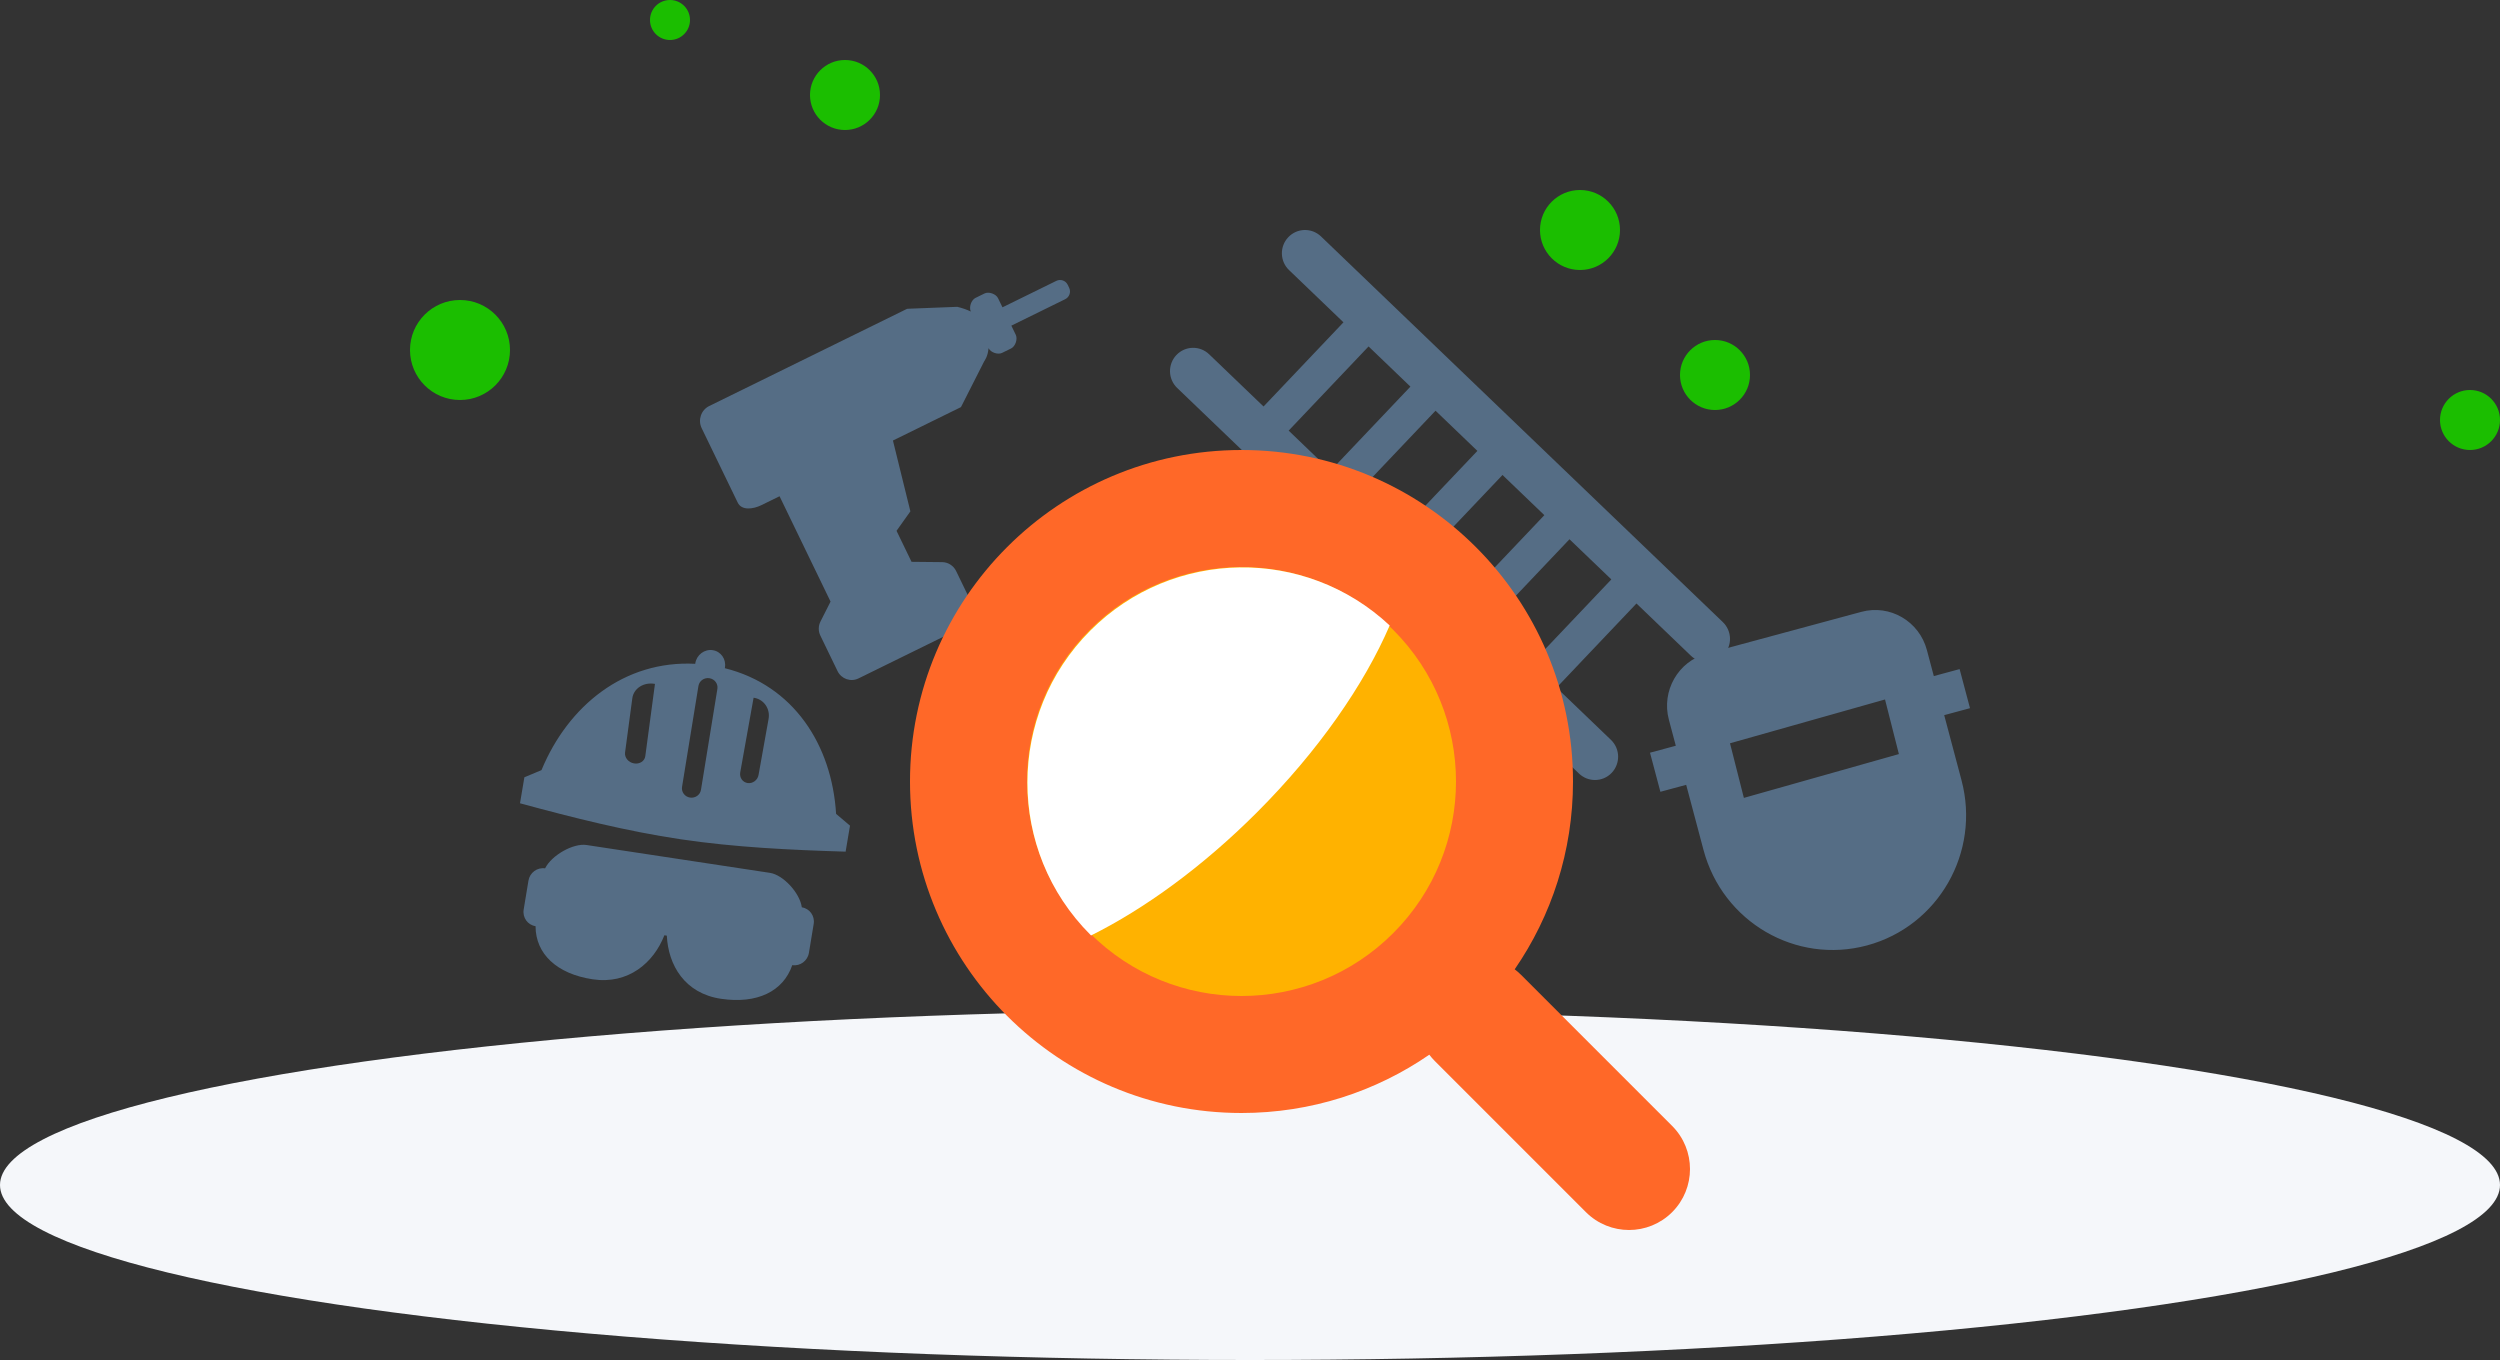
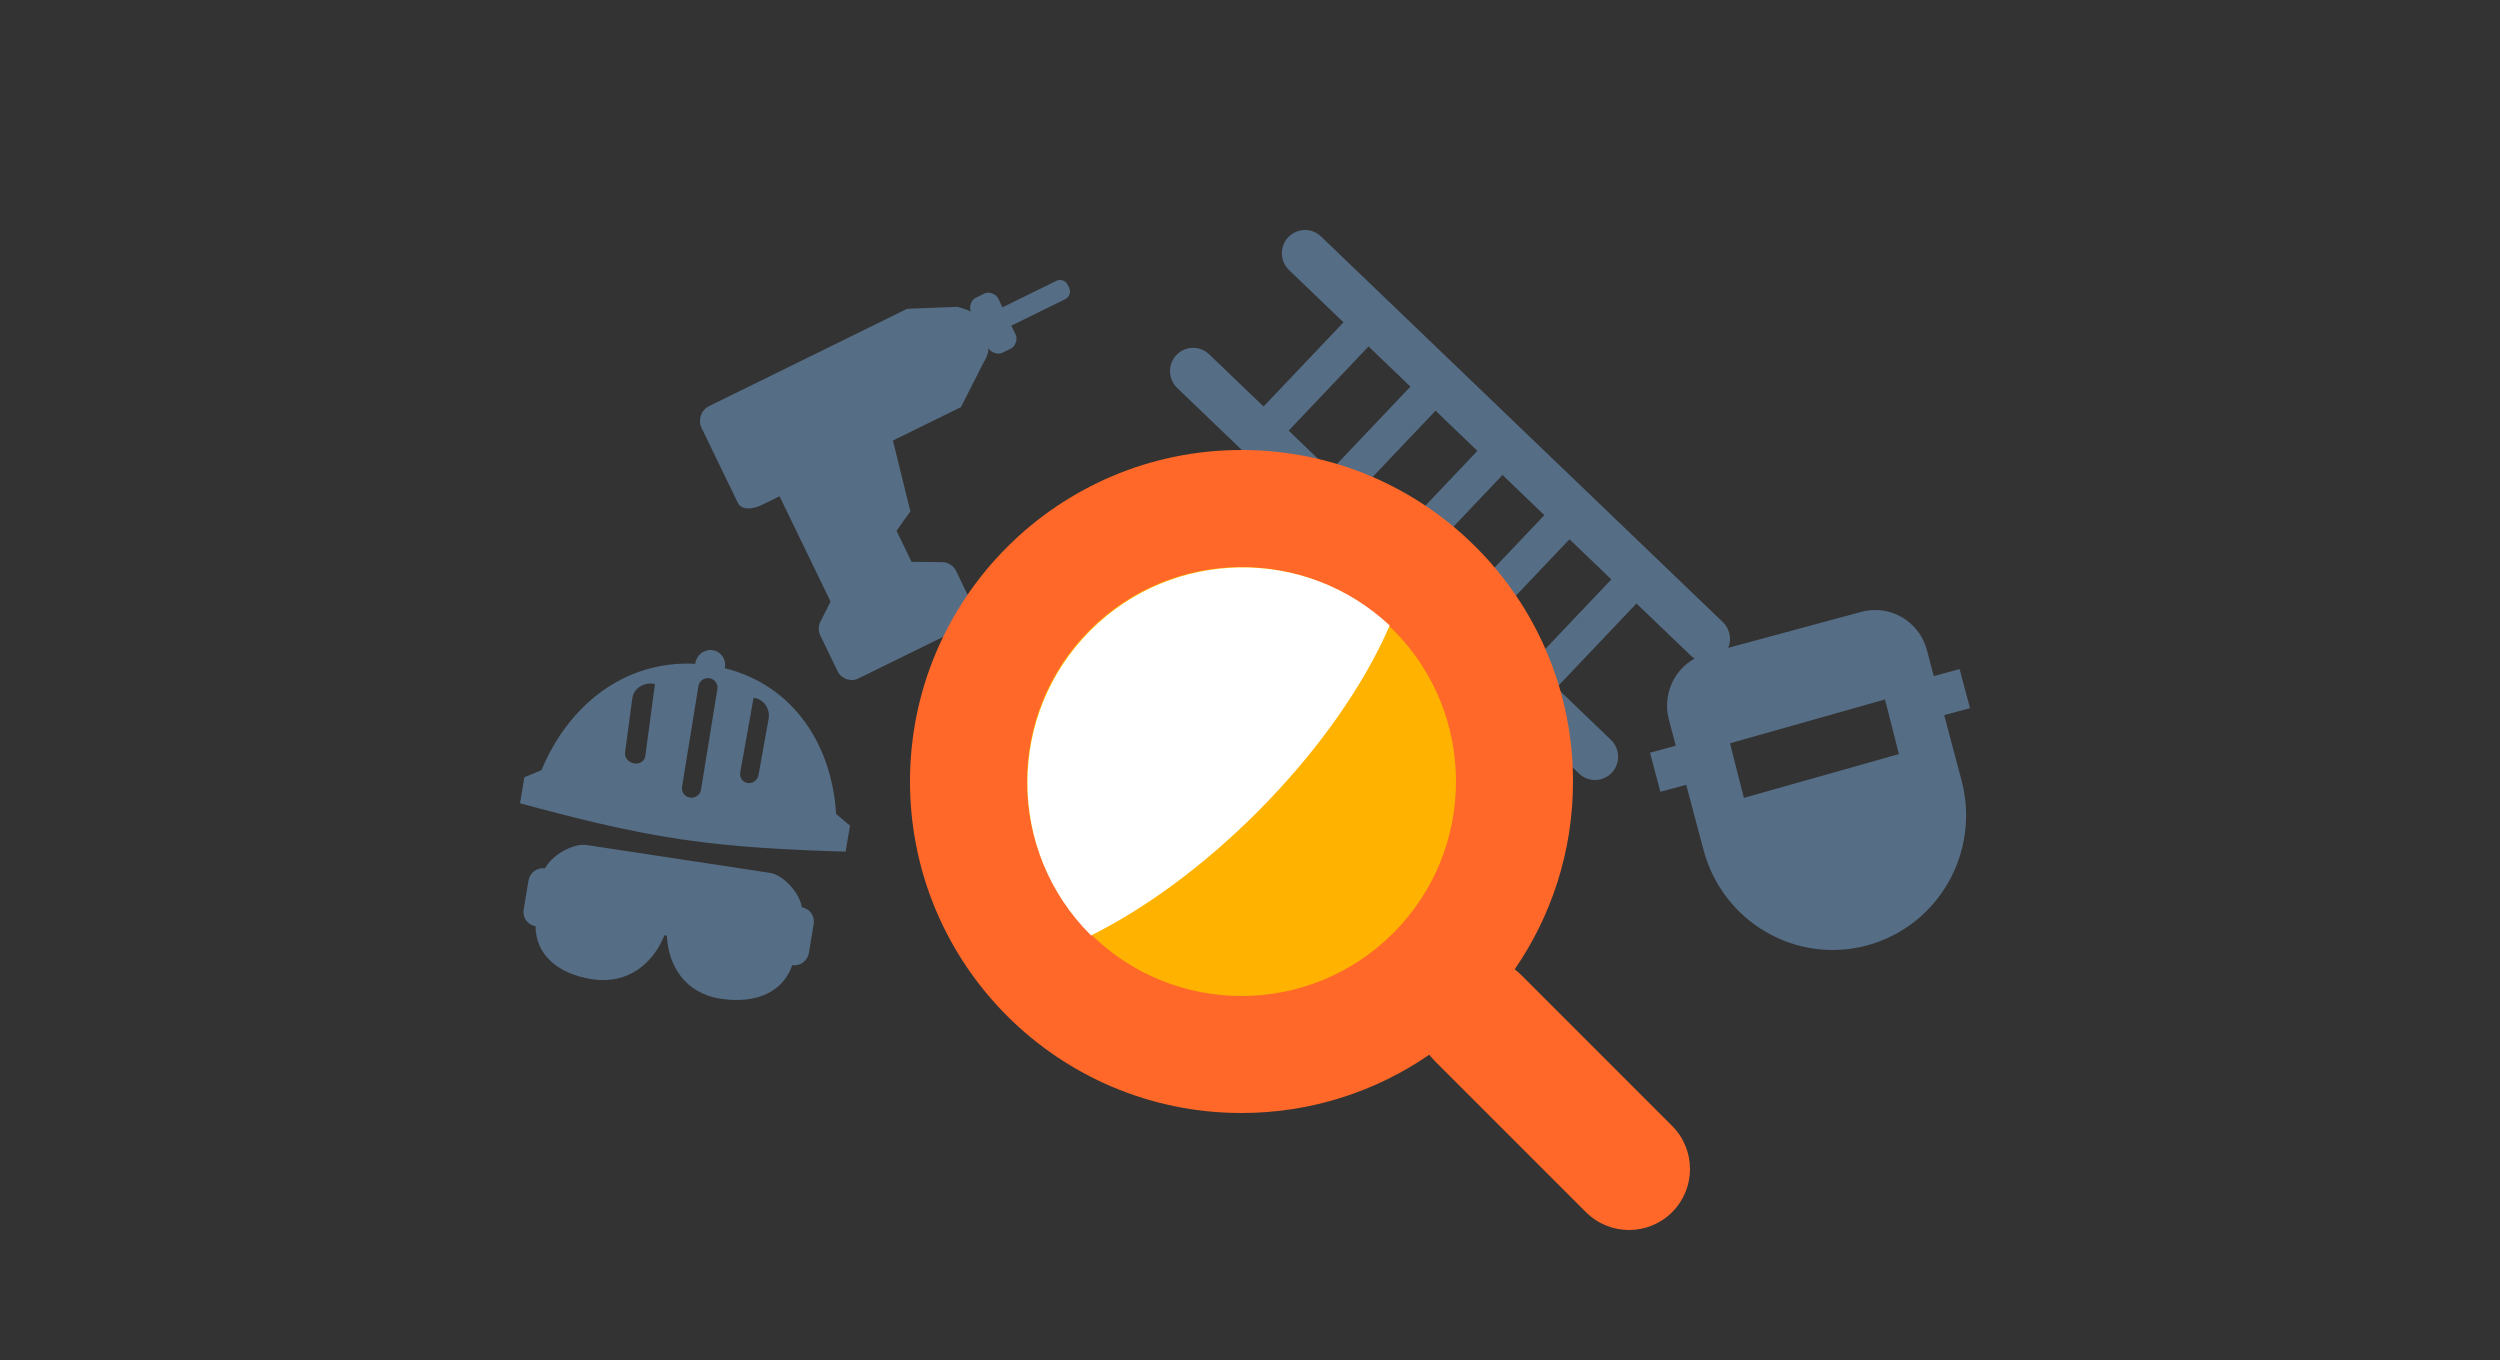
<svg xmlns="http://www.w3.org/2000/svg" width="250" height="136" viewBox="0 0 250 136">
  <rect x="0" y="0" width="250" height="136" fill="#333333" stroke="none" />
  <g fill="none" fill-rule="evenodd">
-     <ellipse cx="125" cy="118.5" fill="#F5F7FA" fill-rule="nonzero" rx="125" ry="17.5" />
-     <path fill="#1BBE00" fill-rule="nonzero" d="M46,40 C43.239,40 41,37.761 41,35 C41,32.239 43.239,30 46,30 C48.761,30 51,32.239 51,35 C51,37.761 48.761,40 46,40 Z M158,27 C155.791,27 154,25.209 154,23 C154,20.791 155.791,19 158,19 C160.209,19 162,20.791 162,23 C162,25.209 160.209,27 158,27 Z M67,4 C65.895,4 65,3.105 65,2 C65,0.895 65.895,0 67,0 C68.105,0 69,0.895 69,2 C69,3.105 68.105,4 67,4 Z M84.5,13 C82.567,13 81,11.433 81,9.5 C81,7.567 82.567,6 84.5,6 C86.433,6 88,7.567 88,9.5 C88,11.433 86.433,13 84.5,13 Z M171.5,41 C169.567,41 168,39.433 168,37.5 C168,35.567 169.567,34 171.5,34 C173.433,34 175,35.567 175,37.5 C175,39.433 173.433,41 171.5,41 Z M247,45 C245.343,45 244,43.657 244,42 C244,40.343 245.343,39 247,39 C248.657,39 250,40.343 250,42 C250,43.657 248.657,45 247,45 Z" />
    <path fill="#556D85" fill-rule="nonzero" d="M58.655 84.501 76.992 87.285C78.322 87.487 79.989 89.297 80.182 90.733 80.969 90.853 81.501 91.597 81.369 92.395L80.891 95.286C80.76 96.085 80.014 96.635 79.226 96.515 78.33 99.132 75.719 100.42 72.092 99.878 68.465 99.336 66.823 96.509 66.683 93.565L66.437 93.528C65.366 96.278 62.826 98.472 59.256 97.929 55.687 97.386 53.561 95.399 53.555 92.618 52.767 92.498 52.235 91.754 52.367 90.956L52.845 88.065C52.977 87.266 53.722 86.716 54.51 86.836 55.156 85.527 57.324 84.299 58.655 84.501ZM69.524 66.38 69.534 66.309C69.675 65.474 70.452 64.895 71.269 65.016 72.087 65.138 72.635 65.913 72.494 66.749L72.481 66.82C79.335 68.526 83.187 74.46 83.609 81.389L85 82.565 84.562 85.165C79.027 84.996 73.509 84.735 68.082 83.929 62.655 83.123 57.32 81.772 52 80.328L52.438 77.728 54.148 77.013C56.828 70.545 62.443 66.016 69.524 66.38ZM65.496 68.389C64.375 68.188 63.363 68.835 63.23 69.834L62.506 75.251C62.439 75.752 62.838 76.24 63.397 76.34 63.956 76.44 64.463 76.116 64.53 75.615L65.496 68.389ZM75.359 69.774 74.023 77.241C73.931 77.759 74.265 78.235 74.771 78.305 75.277 78.375 75.762 78.011 75.855 77.494L76.857 71.895C77.033 70.91 76.433 70 75.501 69.798L75.359 69.774ZM70.941 67.82C70.418 67.739 69.927 68.086 69.844 68.595L68.204 78.689C68.121 79.199 68.478 79.677 69.001 79.757 69.524 79.838 70.016 79.491 70.098 78.982L71.739 68.888C71.821 68.379 71.464 67.9 70.941 67.82ZM96.526 62.597 85.854 67.84C85.075 68.222 84.136 67.897 83.756 67.112L82.036 63.561C81.82 63.115 81.825 62.592 82.049 62.15L83.056 60.16 77.955 49.624 76.14 50.515C75.326 50.915 74.17 51.083 73.772 50.261L70.167 42.817C69.769 41.994 70.106 41.004 70.92 40.604L90.707 30.883 90.885 30.871C91.397 30.844 93.013 30.781 95.731 30.683 96.246 30.809 96.696 30.966 97.082 31.153 96.877 30.729 97.121 30 97.546 29.792L98.453 29.346C98.877 29.137 99.598 29.392 99.803 29.817L100.247 30.733 105.63 28.088C106.055 27.879 106.566 28.054 106.771 28.479L106.915 28.774C107.12 29.199 106.942 29.712 106.518 29.92L101.134 32.565 101.578 33.481C101.783 33.906 101.539 34.634 101.115 34.843L100.207 35.289C99.783 35.497 99.062 35.243 98.857 34.818 98.776 35.656 98.49 36.01 98.408 36.153L96.096 40.711 89.293 44.053 91.038 51.135 89.653 53.082 91.154 56.182 94.217 56.213C94.811 56.22 95.35 56.563 95.611 57.101L97.249 60.483C97.628 61.268 97.305 62.214 96.526 62.597ZM167.58 74.575 166.887 71.969C166.122 69.091 167.812 66.135 170.662 65.365L186.143 61.184C188.993 60.415 191.923 62.124 192.688 65.002L193.381 67.607 195.961 66.91 197 70.818 194.42 71.515 196.152 78.028C198.064 85.223 193.839 92.615 186.715 94.539 179.59 96.463 172.264 92.19 170.351 84.996L168.619 78.483 166.039 79.179 165 75.271 167.58 74.575ZM173 74.329 174.387 79.789 189.889 75.408 188.502 69.947 173 74.329Z" />
    <path fill="#556D85" fill-rule="nonzero" d="M172.283,62.209 L132.101,23.645 C131.175,22.756 129.71,22.791 128.829,23.72 C127.947,24.65 127.98,26.122 128.905,27.009 L134.346,32.232 L126.355,40.65 L120.912,35.427 C119.987,34.538 118.522,34.573 117.64,35.504 C116.758,36.433 116.792,37.907 117.716,38.794 L157.901,77.357 C158.349,77.787 158.924,78 159.498,78 C160.108,78 160.719,77.761 161.173,77.28 C162.054,76.349 162.021,74.876 161.097,73.989 L155.655,68.766 L163.647,60.349 L169.088,65.571 C169.536,66.001 170.112,66.215 170.686,66.215 C171.296,66.215 171.906,65.975 172.361,65.493 C173.243,64.57 173.208,63.098 172.283,62.209 Z M142.259,55.917 L150.25,47.499 L154.435,51.516 L146.445,59.934 L142.259,55.917 Z M135.562,49.489 L143.553,41.071 L147.739,45.089 L139.748,53.504 L135.562,49.489 Z M136.857,34.644 L141.042,38.662 L133.051,47.08 L128.866,43.062 L136.857,34.644 Z M153.144,66.36 L148.957,62.343 L156.948,53.925 L161.134,57.941 L153.144,66.36 Z" />
    <g fill-rule="nonzero" transform="translate(91 45)">
      <path fill="#FF6828" d="M60.47,51.931 C60.692,52.099 60.905,52.283 61.107,52.485 L76.215,67.593 C78.595,69.974 78.595,73.834 76.215,76.215 C73.834,78.595 69.974,78.595 67.593,76.215 L52.485,61.107 C52.283,60.905 52.099,60.692 51.931,60.47 C46.592,64.147 40.123,66.3 33.15,66.3 C14.842,66.3 0,51.458 0,33.15 C0,14.842 14.842,0 33.15,0 C51.458,0 66.3,14.842 66.3,33.15 C66.3,40.123 64.147,46.592 60.47,51.931 L60.47,51.931 Z" />
      <path fill="#FFB200" d="M48.317,48.317 C39.941,56.694 26.359,56.694 17.983,48.317 C9.606,39.941 9.606,26.359 17.983,17.983 C26.359,9.606 39.941,9.606 48.317,17.983 C56.694,26.359 56.694,39.941 48.317,48.317 Z" />
      <path fill="#FFF" d="M18.108,48.545 C18.087,48.525 18.065,48.504 18.044,48.482 C9.639,40.077 9.639,26.449 18.044,18.044 C26.28,9.808 39.531,9.642 47.969,17.547 C45.42,23.463 40.836,30.097 34.684,36.249 C29.259,41.674 23.46,45.879 18.108,48.545 Z" />
    </g>
  </g>
</svg>